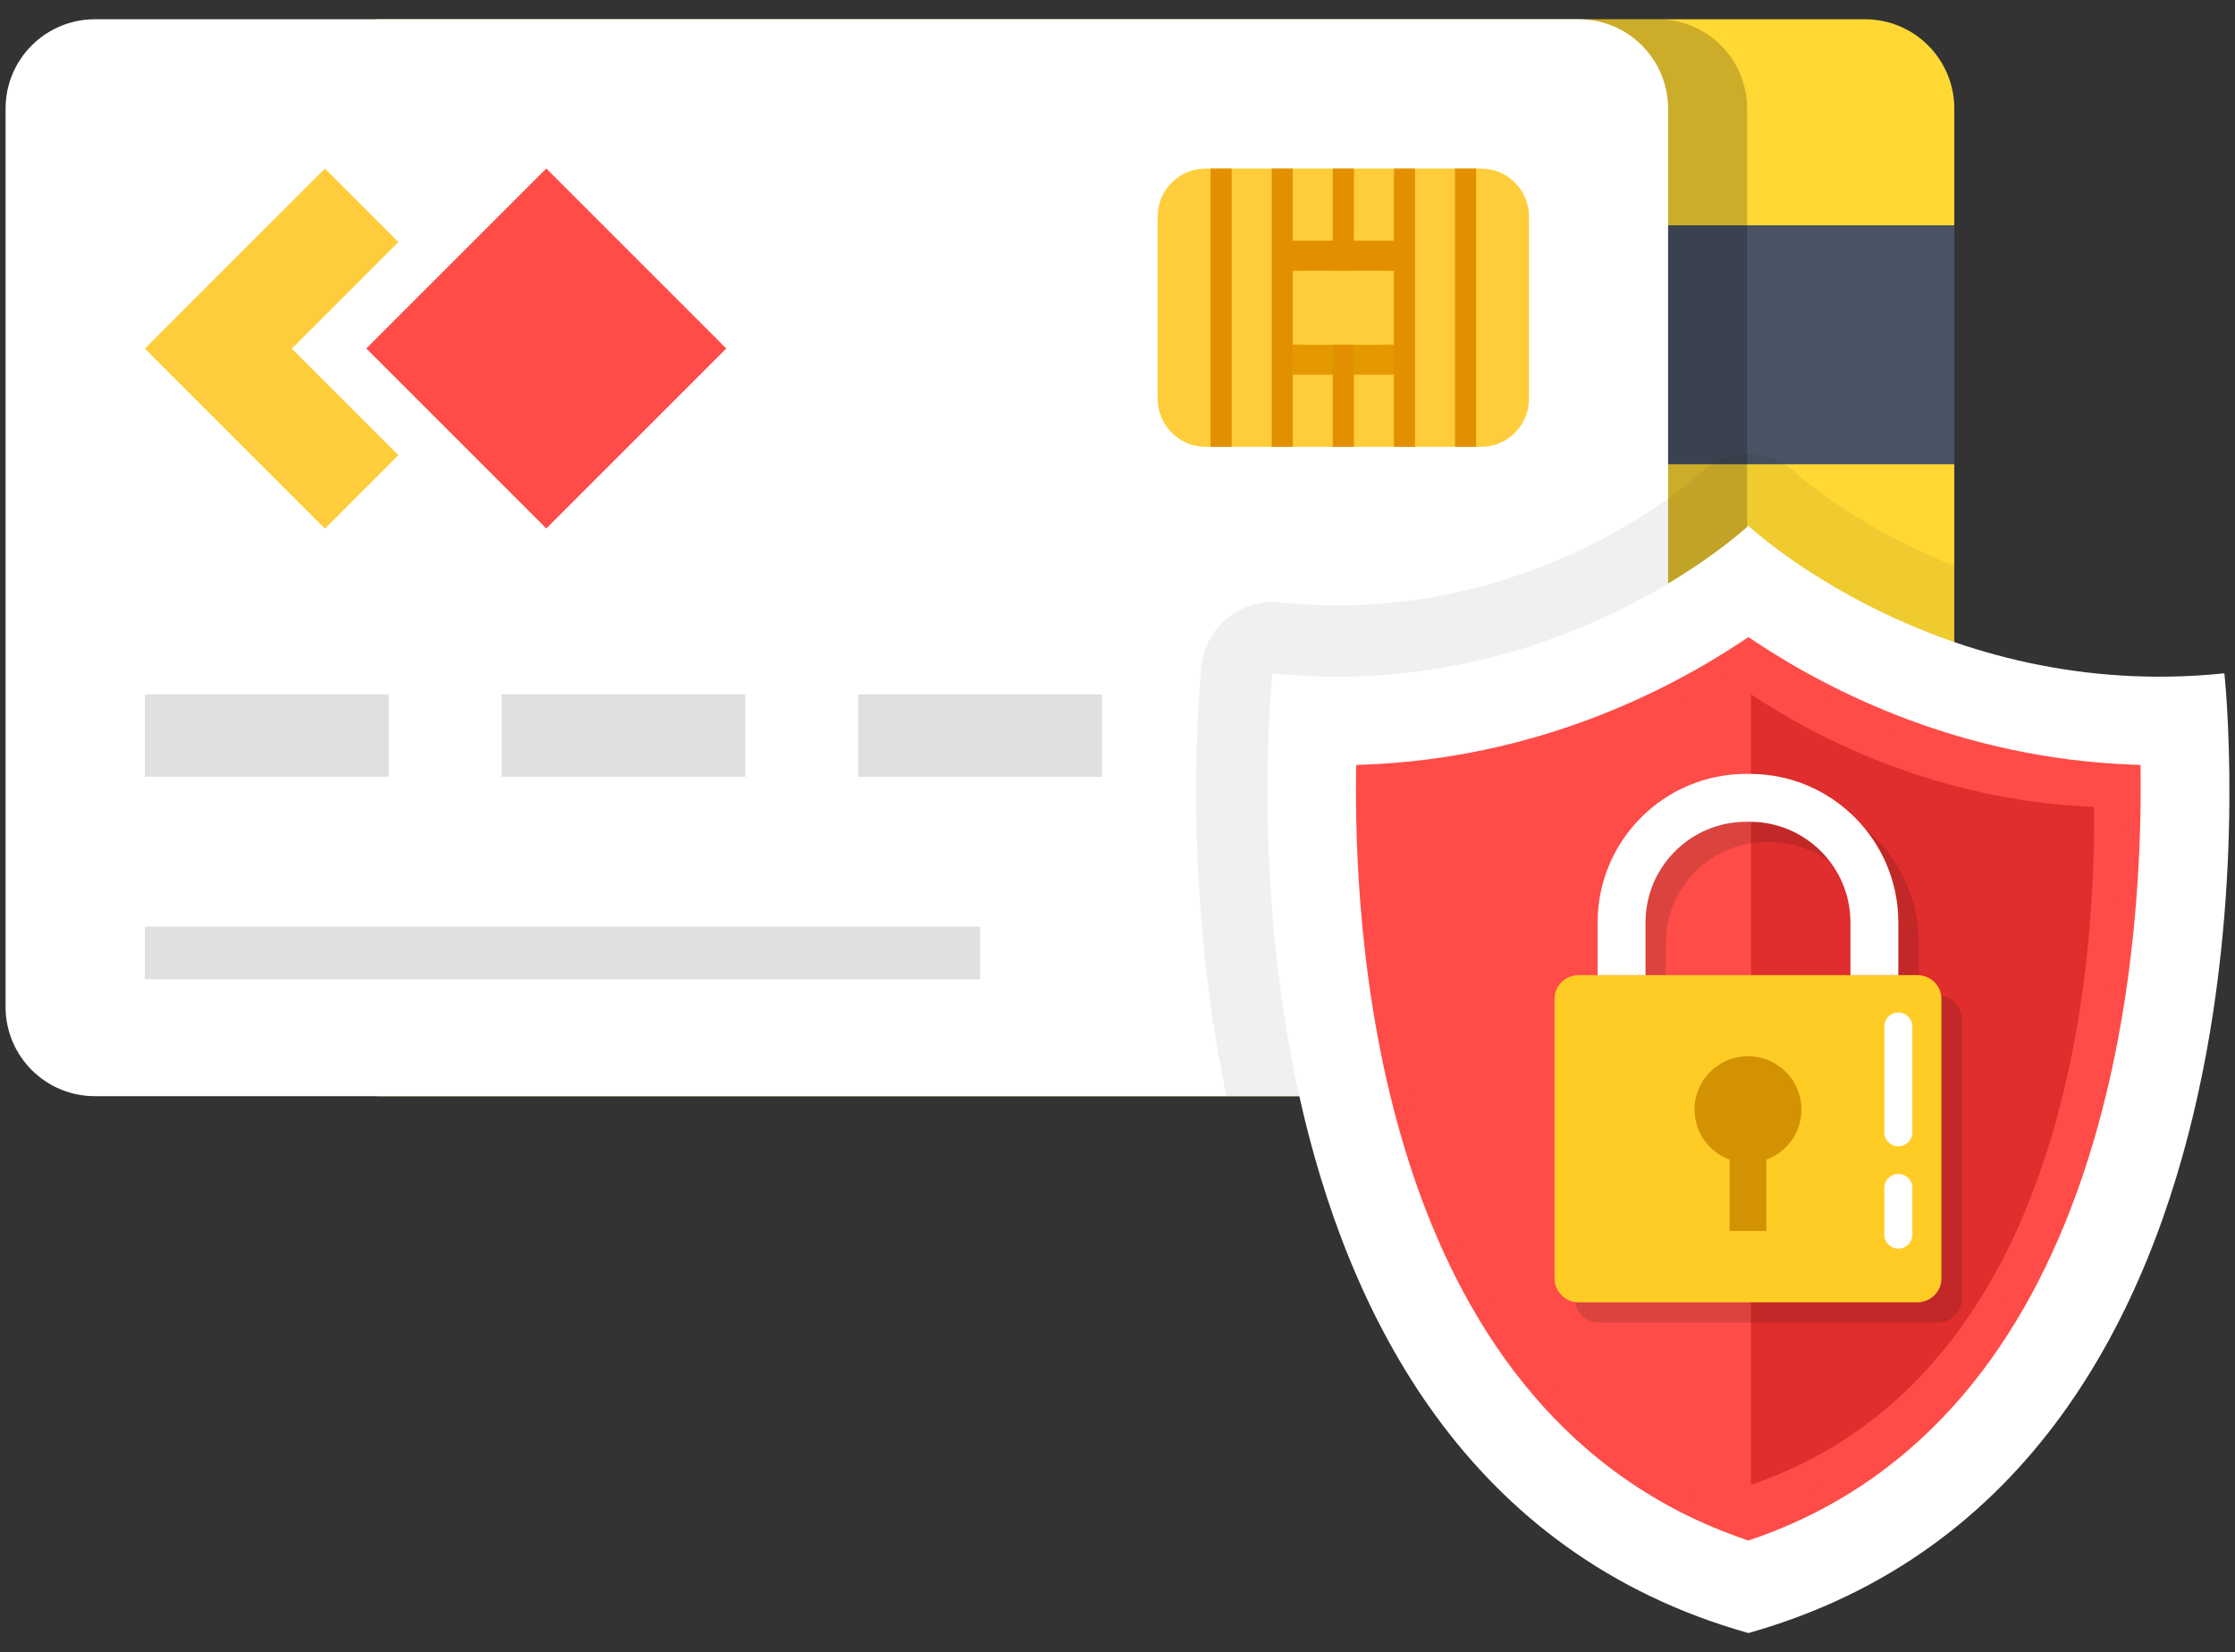
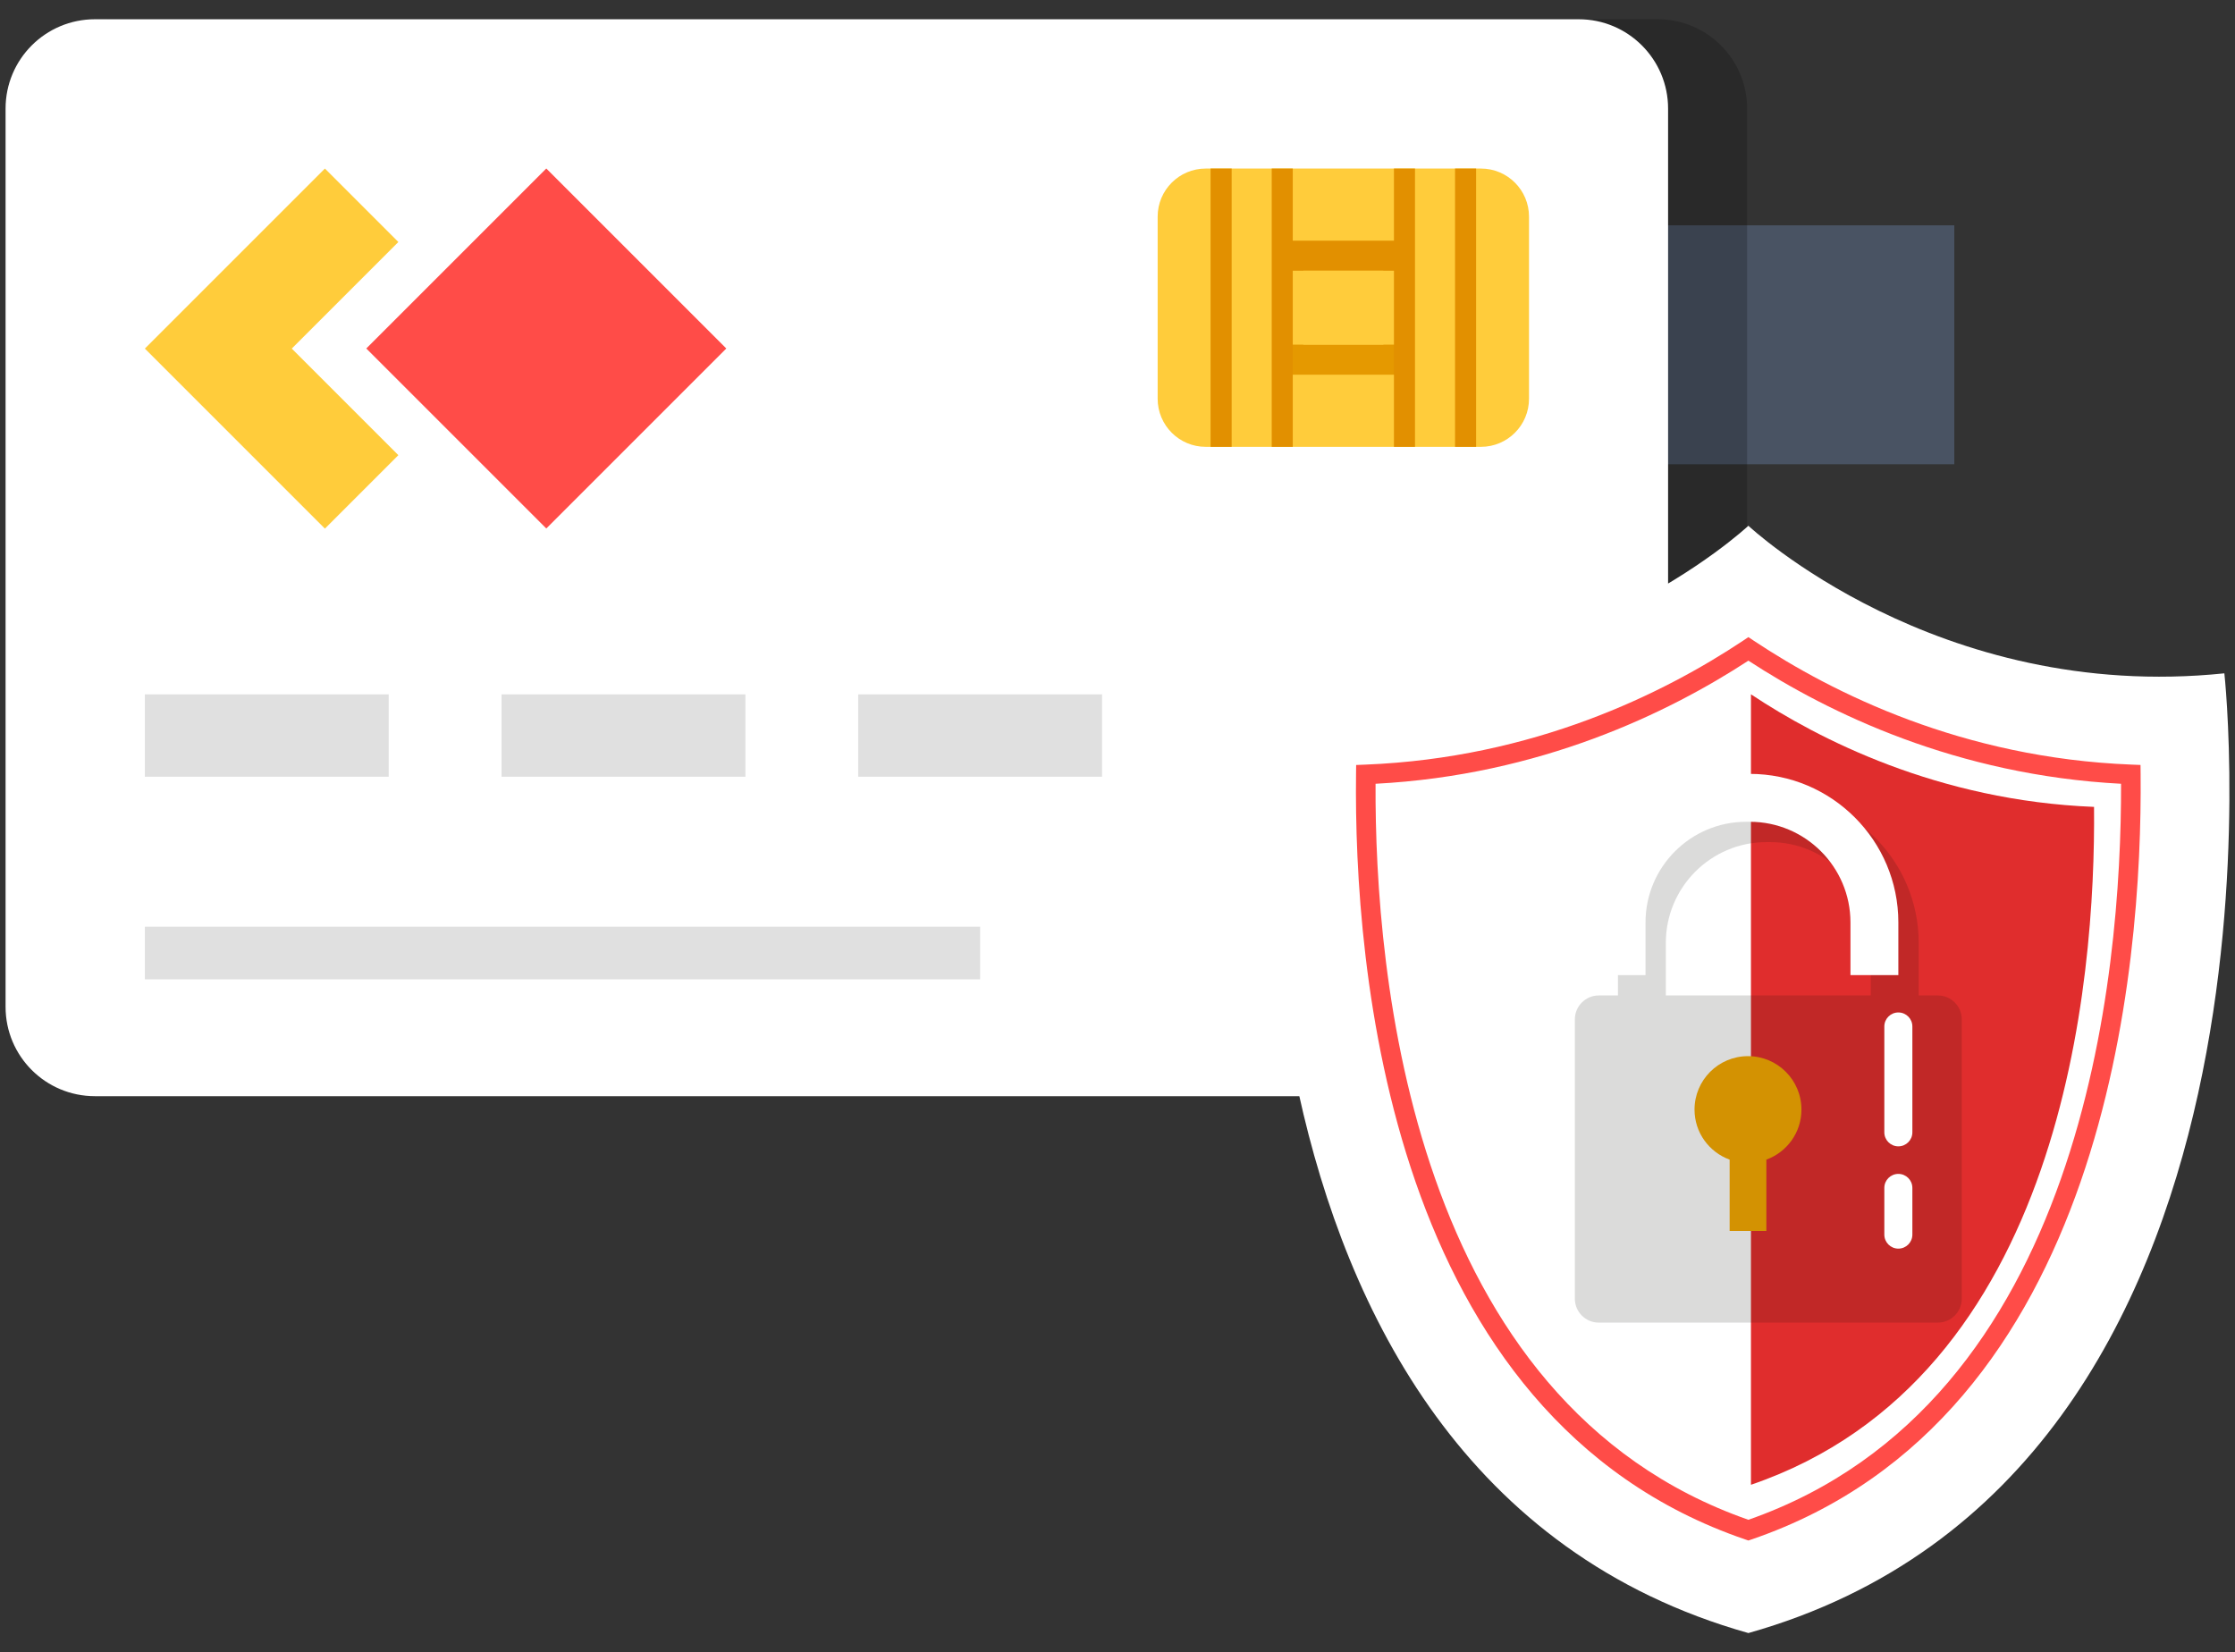
<svg xmlns="http://www.w3.org/2000/svg" version="1.1" id="Layer_1" x="0px" y="0px" width="461.223px" height="341px" viewBox="0 0 461.223 341" enable-background="new 0 0 461.223 341" xml:space="preserve">
  <rect x="0" y="0" width="461.223" height="341" fill="#333333" stroke="none" />
  <g>
    <g>
      <g>
        <g>
          <g>
            <g>
              <g>
-                 <path fill="#FFD833" d="M60.213,207.793c0,10.184,8.269,18.434,18.44,18.434h306.198c10.196,0,18.446-8.25,18.446-18.434         V22.41c0-10.181-8.25-18.437-18.446-18.437H78.654c-10.172,0-18.44,8.255-18.44,18.437V207.793z" />
-               </g>
+                 </g>
            </g>
          </g>
          <g>
            <rect x="60.213" y="46.501" fill="#495363" width="343.084" height="49.308" />
          </g>
          <g>
            <rect x="89.942" y="121.105" fill="#E2A620" width="287.489" height="18.539" />
          </g>
          <g>
            <rect x="185.325" y="167.416" fill="#E2A620" width="192.105" height="11.887" />
          </g>
          <g>
            <rect x="185.325" y="190.736" fill="#E2A620" width="192.105" height="11.887" />
          </g>
        </g>
        <g opacity="0.2">
          <path d="M342.104,3.973H23.645c-10.197,0-18.446,8.255-18.446,18.437v185.383c0,10.184,8.249,18.434,18.446,18.434h318.46      c10.172,0,18.439-8.25,18.439-18.434V22.41C360.544,12.229,352.276,3.973,342.104,3.973z" />
        </g>
        <g>
          <g>
            <g>
              <path fill="#FFFFFF" d="M344.233,207.793c0,10.184-8.269,18.434-18.438,18.434H19.596c-10.197,0-18.446-8.25-18.446-18.434        V22.41c0-10.181,8.249-18.437,18.446-18.437h306.199c10.17,0,18.438,8.255,18.438,18.437V207.793z" />
            </g>
            <g>
              <g>
                <rect x="177.103" y="143.299" fill="#E0E0E0" width="50.322" height="17.004" />
              </g>
              <g>
                <rect x="103.499" y="143.299" fill="#E0E0E0" width="50.322" height="17.004" />
              </g>
              <g>
                <rect x="29.896" y="143.299" fill="#E0E0E0" width="50.321" height="17.004" />
              </g>
            </g>
            <rect x="29.896" y="191.25" fill="#E0E0E0" width="172.368" height="10.861" />
          </g>
          <g>
            <g>
              <path fill="#FFCC3B" d="M315.533,82.29c0,5.482-4.443,9.927-9.919,9.927h-56.797c-5.478,0-9.919-4.445-9.919-9.927V44.711        c0-5.479,4.441-9.924,9.919-9.924h56.797c5.476,0,9.919,4.444,9.919,9.924V82.29z" />
            </g>
            <g>
              <g>
                <g>
                  <rect x="249.817" y="34.787" fill="#E29000" width="4.352" height="57.43" />
                </g>
                <g>
                  <rect x="266.349" y="71.127" fill="#E59900" width="21.736" height="6.203" />
                </g>
                <g>
                  <rect x="266.349" y="49.67" fill="#E29000" width="21.736" height="6.199" />
                </g>
                <g>
                  <rect x="262.437" y="34.787" fill="#E29000" width="4.343" height="57.43" />
                </g>
                <g>
-                   <rect x="275.043" y="34.787" fill="#E29000" width="4.352" height="57.43" />
-                 </g>
+                   </g>
                <g>
                  <rect x="287.659" y="34.787" fill="#E29000" width="4.344" height="57.43" />
                </g>
                <g>
                  <rect x="300.268" y="34.787" fill="#E29000" width="4.348" height="57.43" />
                </g>
              </g>
              <g>
                <rect x="268.943" y="55.87" fill="#FFCC3B" width="16.541" height="15.258" />
              </g>
            </g>
          </g>
        </g>
        <g>
          <polygon fill="#FFCC3B" points="60.213,71.94 82.208,49.946 67.049,34.787 29.896,71.94 67.049,109.095 82.208,93.936     " />
          <rect x="86.467" y="45.669" transform="matrix(0.707 0.707 -0.707 0.707 83.891 -58.648)" fill="#FF4C48" width="52.544" height="52.543" />
        </g>
      </g>
    </g>
    <g>
      <g>
        <g>
          <g>
            <g>
              <g>
                <g>
                  <g>
                    <g>
-                       <path opacity="0.06" d="M370.879,97.78c-2.831-2.66-6.452-3.99-10.073-3.99c-3.62,0-7.24,1.329-10.071,3.987            c-0.29,0.272-29.459,27.164-74.744,27.165c-3.933,0-7.929-0.209-11.875-0.618c-0.518-0.054-1.031-0.081-1.54-0.081            c-7.405,0-13.773,5.574-14.605,13.098c-0.194,1.752-4.542,42.708,5.121,88.885h72.702h16.312h42.747            c10.196,0,18.446-8.25,18.446-18.434v-91.017C383.073,108.831,371.038,97.926,370.879,97.78z" />
-                     </g>
+                       </g>
                  </g>
                </g>
              </g>
            </g>
          </g>
          <g>
            <g>
              <g>
                <g>
                  <g>
                    <g>
                      <g>
                        <g>
                          <path fill="#FFFFFF" d="M459.027,138.959c-59.243,6.15-98.224-30.455-98.224-30.455s-38.99,36.605-98.209,30.455              c0,0-18.284,165.234,98.209,198.068C477.329,304.193,459.027,138.959,459.027,138.959z" />
                        </g>
                      </g>
                    </g>
                  </g>
                </g>
              </g>
              <g>
                <g>
                  <g>
                    <g>
                      <g>
                        <g>
-                           <path fill="#FF4C48" d="M360.804,315.793c-72.331-24.691-79.407-116.207-78.942-155.971              c35.902-1.42,63.479-15.621,78.942-25.899c15.453,10.278,43.022,24.467,78.916,25.893              C440.098,199.592,432.856,291.164,360.804,315.793z" />
-                         </g>
+                           </g>
                      </g>
                    </g>
                  </g>
                </g>
              </g>
              <g>
                <g>
                  <g>
                    <g>
                      <g>
                        <g>
                          <path fill="#E02D2D" d="M361.351,143.299c-0.004,0.006-0.009,0.006-0.017,0.01v163.104l0.017,0.006              c64.626-22.09,71.117-104.221,70.782-139.896C399.938,165.24,375.213,152.516,361.351,143.299z" />
                        </g>
                      </g>
                    </g>
                  </g>
                </g>
              </g>
              <g>
                <g>
                  <g>
                    <g>
                      <g>
                        <g>
                          <path fill="#FF4C48" d="M360.804,317.926l-0.653-0.221c-73.855-25.215-80.77-118.826-80.314-157.906l0.023-1.92              l1.922-0.08c34.676-1.373,61.502-14.658,77.903-25.561l1.119-0.751l1.124,0.751              c16.385,10.895,43.195,24.18,77.871,25.555l1.926,0.078l0.02,1.928c0.367,39.1-6.716,132.756-80.286,157.906              L360.804,317.926z M283.866,161.752c-0.193,39.139,7.354,127.609,76.938,151.896              c69.313-24.227,77.014-112.744,76.904-151.896c-33.905-1.779-60.31-14.57-76.904-25.408              C344.196,147.182,317.771,159.98,283.866,161.752z" />
                        </g>
                      </g>
                    </g>
                  </g>
                </g>
              </g>
            </g>
            <g>
              <g>
                <path opacity="0.15" fill="#12100B" d="M399.908,205.441h-3.962v-10.877c0-16.908-13.749-30.656-30.646-30.656h-0.768         c-16.902,0-30.646,13.748-30.646,30.656v10.877h-3.963c-2.713,0-4.929,2.215-4.929,4.932v57.654         c0,2.709,2.216,4.93,4.929,4.93h69.984c2.712,0,4.929-2.221,4.929-4.93v-57.654         C404.837,207.656,402.62,205.441,399.908,205.441z M343.769,205.441v-10.877c0-11.453,9.315-20.773,20.765-20.773h0.768         c11.447,0,20.762,9.32,20.762,20.773v10.877H343.769z" />
                <g>
                  <g>
-                     <path fill="#FFCC25" d="M400.643,263.834c0,2.707-2.218,4.928-4.932,4.928h-69.981c-2.712,0-4.929-2.221-4.929-4.928           v-57.656c0-2.719,2.217-4.932,4.929-4.932h69.981c2.714,0,4.932,2.213,4.932,4.932V263.834z" />
-                   </g>
+                     </g>
                  <g>
                    <g>
                      <g>
                        <g>
                          <g>
                            <g>
                              <path fill="#FFFFFF" d="M339.575,201.246v-10.875c0-11.455,9.313-20.773,20.761-20.773h0.769                c11.447,0,20.763,9.318,20.763,20.773v10.875h9.884v-10.875c0-16.91-13.746-30.658-30.646-30.658h-0.769                c-16.896,0-30.646,13.748-30.646,30.658v10.875H339.575z" />
                            </g>
                          </g>
                        </g>
                      </g>
                    </g>
                  </g>
                  <g>
                    <g>
                      <g>
                        <g>
                          <g>
                            <g>
                              <path fill="#D39202" d="M371.753,228.998c0-6.096-4.934-11.033-11.03-11.033c-6.102,0-11.035,4.938-11.035,11.033                c0,4.76,3.023,8.777,7.246,10.328v14.719h7.576v-14.719C368.731,237.775,371.753,233.758,371.753,228.998z" />
                            </g>
                          </g>
                        </g>
                      </g>
                    </g>
                  </g>
                </g>
              </g>
              <path fill="#FFFFFF" d="M388.857,254.797c0,1.598,1.295,2.893,2.894,2.893l0,0c1.597,0,2.892-1.295,2.892-2.893v-9.639        c0-1.598-1.295-2.893-2.892-2.893l0,0c-1.599,0-2.894,1.295-2.894,2.893V254.797z" />
              <path fill="#FFFFFF" d="M388.857,233.688c0,1.598,1.295,2.893,2.894,2.893l0,0c1.597,0,2.892-1.295,2.892-2.893V211.84        c0-1.596-1.295-2.891-2.892-2.891l0,0c-1.599,0-2.894,1.295-2.894,2.891V233.688z" />
            </g>
          </g>
        </g>
      </g>
    </g>
  </g>
</svg>